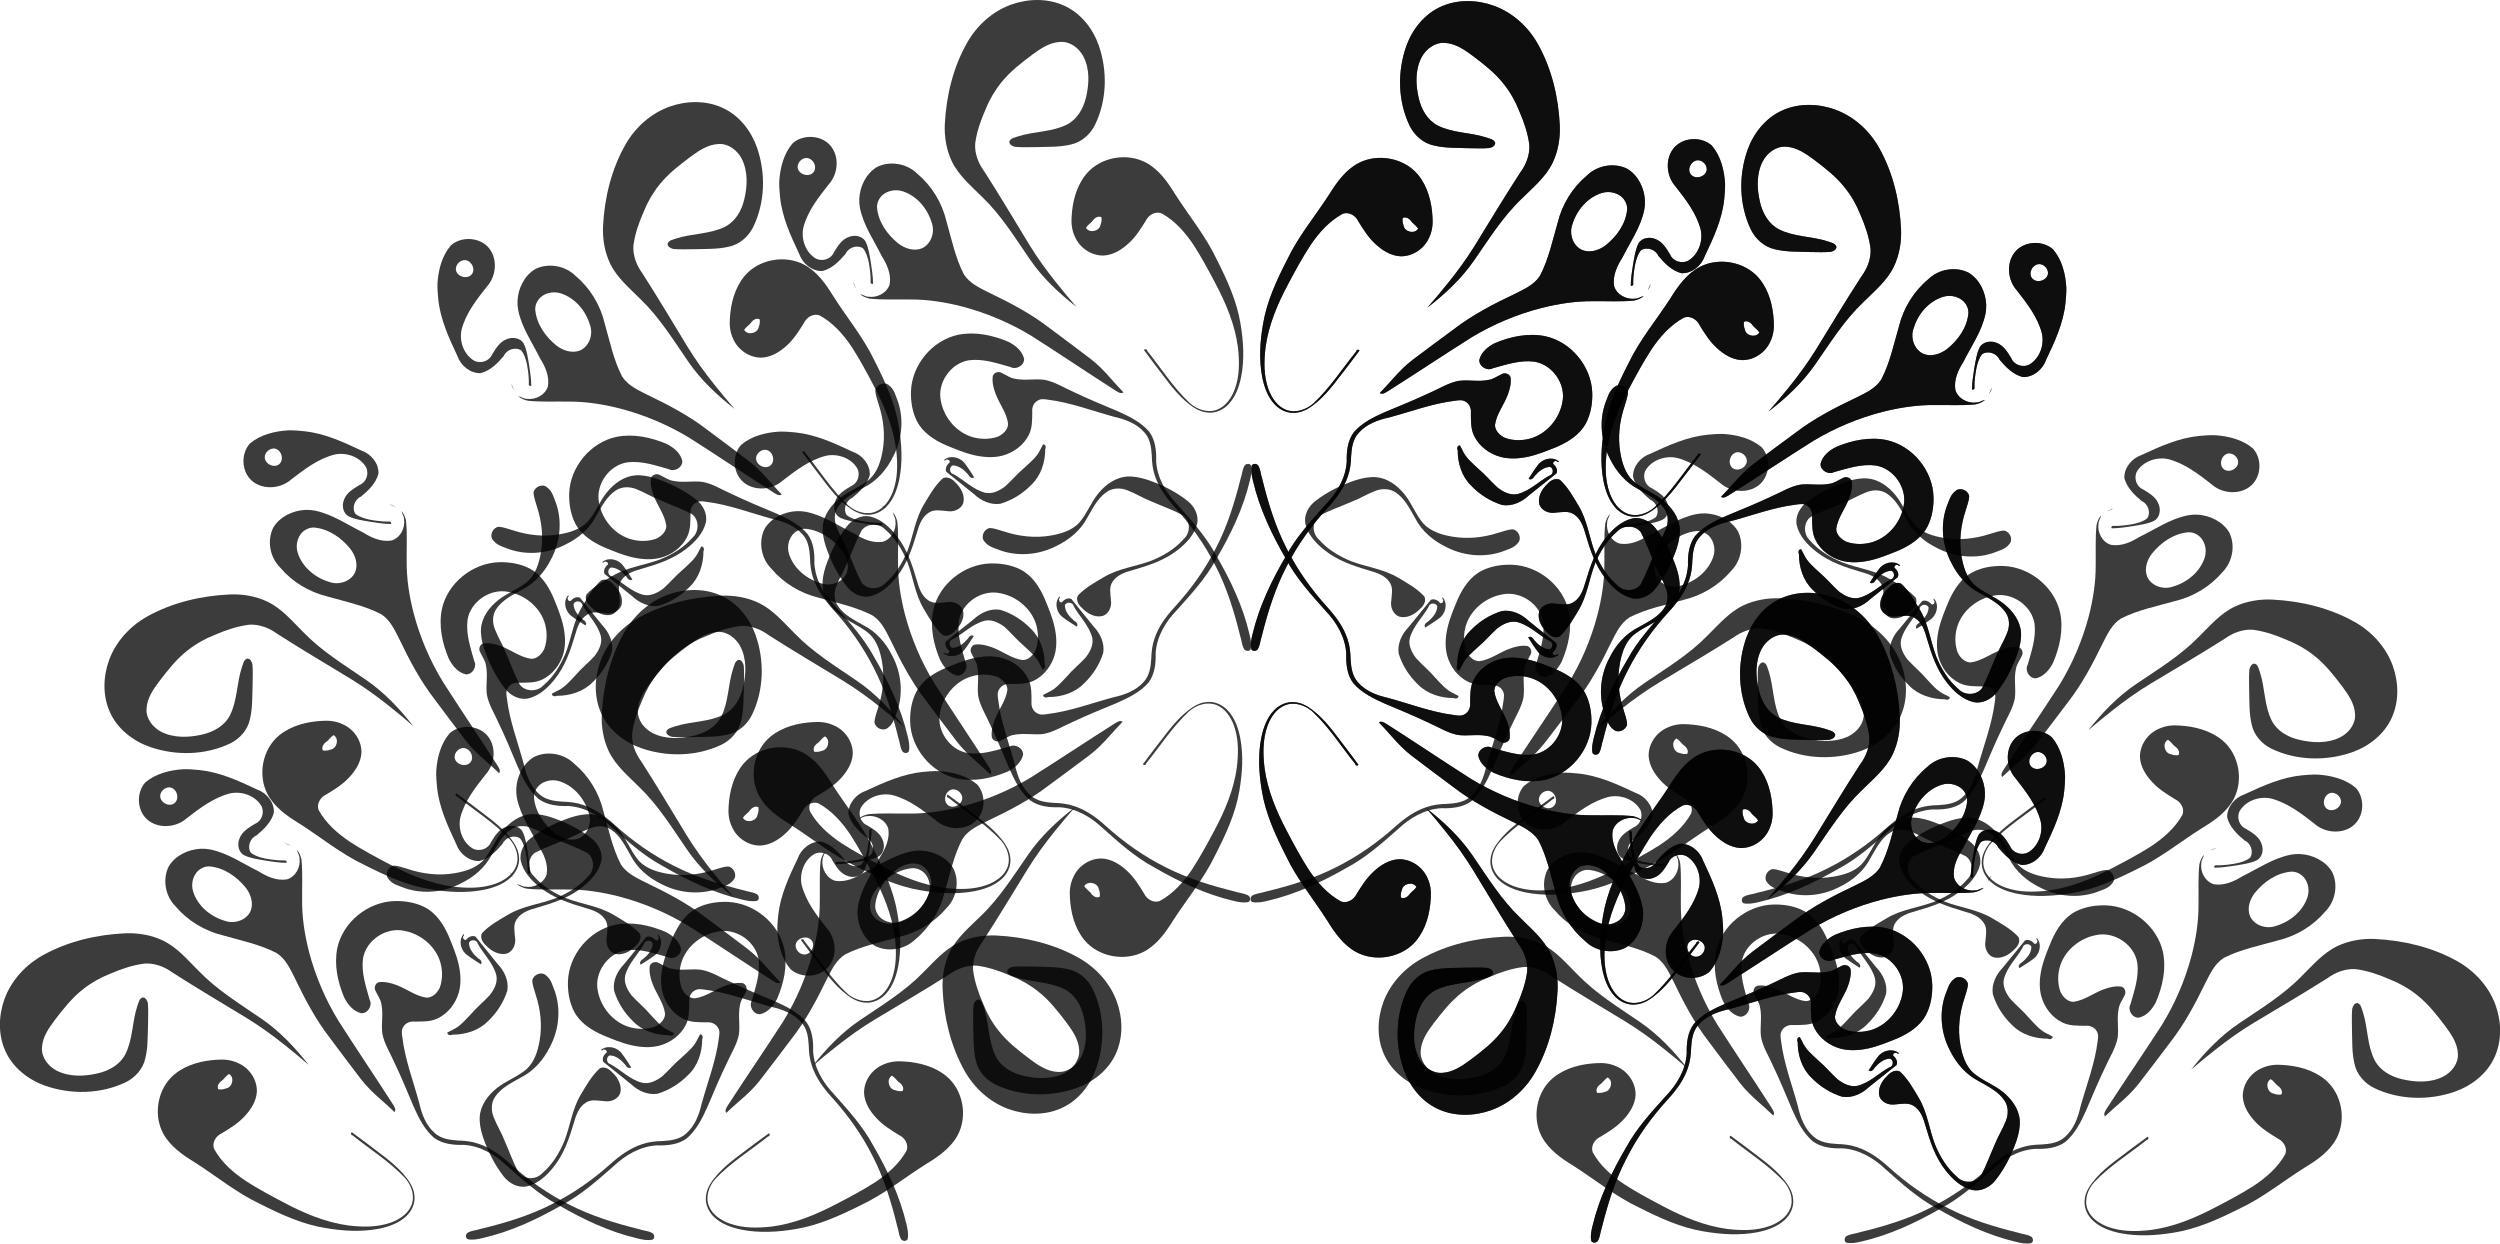
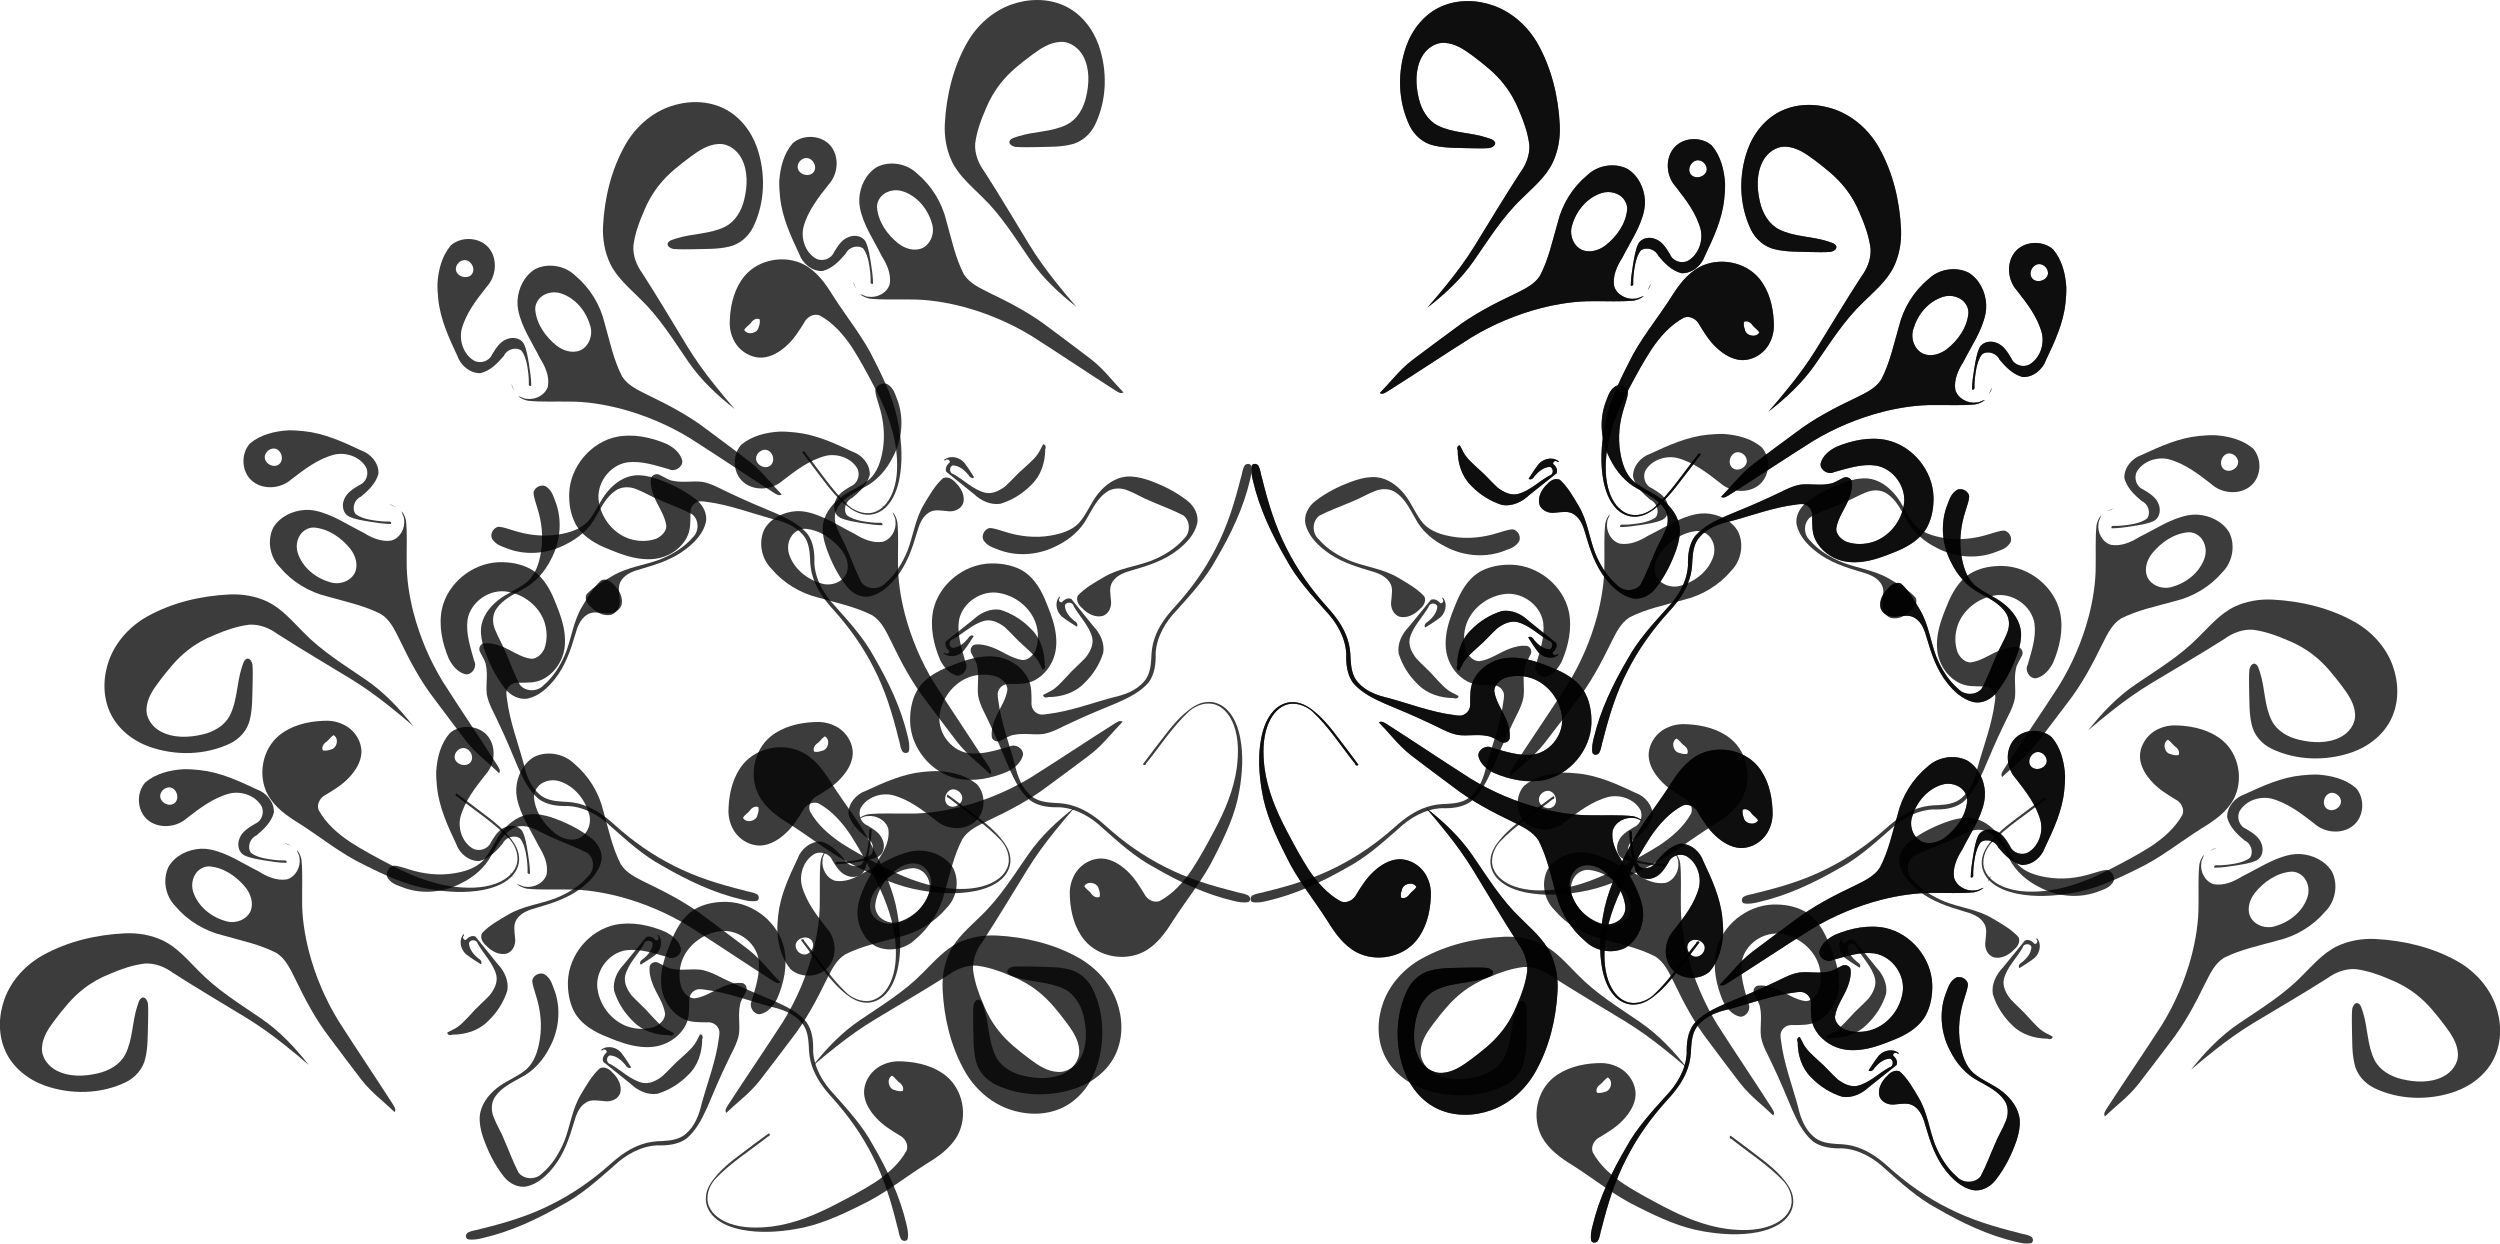
<svg xmlns="http://www.w3.org/2000/svg" xmlns:ns1="http://sodipodi.sourceforge.net/DTD/sodipodi-0.dtd" xmlns:ns2="http://www.inkscape.org/namespaces/inkscape" xmlns:xlink="http://www.w3.org/1999/xlink" width="653.601" height="325.132" id="svg2" ns1:version="0.32" ns2:version="0.46" ns1:docname="pixelschubsen_Crown_-_some_sort_of_fancy_deco_crown.svg" ns2:output_extension="org.inkscape.output.svg.inkscape" version="1.0">
  <defs id="defs4">
    <ns2:perspective ns1:type="inkscape:persp3d" ns2:vp_x="0 : 526.18109 : 1" ns2:vp_y="0 : 1000 : 0" ns2:vp_z="744.09448 : 526.18109 : 1" ns2:persp3d-origin="372.04724 : 350.78739 : 1" id="perspective10" />
    <ns2:perspective ns2:vp_x="0 : 526.18109 : 1" ns2:vp_y="0 : 1000 : 0" ns2:vp_z="744.09448 : 526.18109 : 1" ns1:type="inkscape:persp3d" ns2:persp3d-origin="372.04724 : 350.78739 : 1" id="perspective2445" />
    <ns2:perspective ns2:vp_x="0 : 526.18109 : 1" ns2:vp_y="0 : 1000 : 0" ns2:vp_z="744.09448 : 526.18109 : 1" ns1:type="inkscape:persp3d" ns2:persp3d-origin="372.04724 : 350.78739 : 1" id="perspective2559" />
  </defs>
  <ns1:namedview id="base" pagecolor="#ffffff" bordercolor="#666666" borderopacity="1.0" ns2:pageopacity="0.0" ns2:pageshadow="2" ns2:zoom="0.35" ns2:cx="300" ns2:cy="520" ns2:document-units="px" ns2:current-layer="layer1" showgrid="false" ns2:window-width="640" ns2:window-height="667" ns2:window-x="66" ns2:window-y="99" />
  <g ns2:label="Ebene 1" ns2:groupmode="layer" id="layer1" transform="translate(-53.559,-152.948)">
    <g id="g2502" transform="matrix(-1.4199126e-3,0.553,-0.557,-1.4098063e-3,613.805,161.314)" ns2:tile-cx="177.14285" ns2:tile-cy="329.50504" ns2:tile-w="586.80249" ns2:tile-h="382.32631" ns2:tile-x0="-116.25839" ns2:tile-y0="138.34189">
      <path d="M 137.215,172.926 C 130.023,173.295 122.615,175.174 116.964,179.833 C 109.032,186.45 106.813,198.748 111.642,207.822 C 114.888,213.817 120.635,217.87 126.317,221.354 C 136.601,227.885 146.072,235.771 157.147,240.998 C 166.868,245.913 176.931,250.575 187.77,252.331 C 196.042,253.746 204.599,254.264 212.883,252.664 C 217.495,251.724 222.183,250.097 225.695,246.85 C 228.342,244.41 230.061,240.839 229.727,237.192 C 229.473,232.918 226.79,229.342 224.05,226.26 C 219.147,220.795 212.96,216.749 207.229,212.233 C 204.908,210.495 202.572,208.775 200.244,207.046 C 199.562,207.323 199.803,208.588 200.562,208.509 C 208.871,215.181 218.036,220.889 225.353,228.719 C 228.306,232.106 230.02,237.051 228.34,241.411 C 226.714,245.58 222.67,248.238 218.618,249.725 C 212.249,252.019 205.309,251.905 198.674,251.113 C 188.127,249.701 178.183,245.525 168.836,240.588 C 162.602,237.329 156.389,233.996 150.469,230.19 C 144.568,226.225 138.99,221.373 135.558,215.051 C 134.487,212.212 136.388,209.022 138.996,207.804 C 142.811,205.478 146.665,203.097 149.726,199.792 C 152.749,196.581 155.322,192.559 155.594,188.05 C 155.79,182.247 151.967,176.704 146.671,174.463 C 143.736,173.082 140.429,172.672 137.215,172.926 z M 142.729,179.797 C 145.206,181.555 144.024,186.083 141.054,186.499 C 139.938,186.965 138.685,187.111 137.492,186.923 C 136.617,185.262 138.017,183.485 139.4,182.639 C 140.462,181.68 141.249,180.415 142.497,179.67 C 142.573,179.712 142.651,179.754 142.729,179.797 z" enable-background="new    " id="path3247" style="opacity:0.763" />
      <path d="M 93.634,113.291 C 80.221,113.941 66.76,117.127 54.997,123.735 C 46.952,128.263 40.299,135.518 37.098,144.235 C 34.194,152.175 33.943,161.291 37.469,169.078 C 40.953,176.871 48.128,182.547 56.056,185.377 C 68.244,189.675 82.181,189.386 93.899,183.754 C 98.428,181.532 102.12,177.381 103.184,172.379 C 104.461,167.055 104.235,161.538 104.419,156.106 C 104.43,152.862 104.603,149.597 104.331,146.368 C 104.076,145.15 103.293,143.483 101.83,143.603 C 100.098,144.209 99.931,146.309 99.33,147.782 C 96.919,155.239 97.333,163.461 93.752,170.561 C 91.252,175.442 86.059,178.337 80.869,179.529 C 74.536,181.03 67.507,181.32 61.565,178.281 C 57.593,176.232 54.332,172.032 54.656,167.391 C 54.888,162.466 57.783,158.22 60.63,154.392 C 64.634,149.109 68.736,143.788 74,139.682 C 77.819,136.623 82.115,134.194 86.661,132.398 C 91.818,130.152 97.21,128.267 102.811,127.567 C 107.56,127.274 112.208,129.099 115.986,131.882 C 127.352,139.18 138.985,146.046 150.52,153.071 C 156.775,156.9 162.732,161.194 168.455,165.778 C 172.336,168.843 176.15,172.026 179.886,175.279 C 173.466,167.062 166.212,159.35 157.561,153.436 C 147.396,146.45 136.731,139.937 128.125,130.984 C 122.913,125.797 118.041,119.921 111.295,116.658 C 105.81,114.063 99.676,113.025 93.634,113.291 z" enable-background="new    " id="path3249" style="opacity:0.763" />
      <path d="M 120.864,35.652 C 114.478,36.056 107.856,37.68 102.88,41.908 C 98.342,46.99 98.951,55.936 104.495,60.053 C 109.736,63.95 117.556,63.135 122.327,58.852 C 128.505,54.03 134.931,49.03 142.655,47.031 C 148.115,45.845 154.444,48.013 157.371,52.922 C 158.952,55.888 157.628,60.077 154.456,61.36 C 151.58,63.118 148.319,64.986 147.128,68.351 C 145.988,71.046 146.599,74.832 149.373,76.275 C 152.421,77.742 155.839,78.116 159.129,78.724 C 162.427,79.224 165.775,79.77 169.098,79.798 C 169.764,79.229 168.713,78.328 168.073,78.662 C 165.049,78.698 162.026,78.292 159.057,77.746 C 156.751,77.234 154.36,76.558 152.494,75.06 C 150.64,72.313 152.084,68.165 155.072,66.89 C 158.558,63.977 162.086,60.577 163.258,56.032 C 163.464,51.078 159.697,46.637 155.15,45.079 C 146.585,41.048 137.76,36.987 128.23,36.03 C 125.785,35.778 123.321,35.603 120.864,35.652 z M 114.311,44.262 C 117.713,44.614 119.219,49.737 116.453,51.812 C 113.726,53.787 109.231,51.025 109.921,47.676 C 110.353,45.704 112.278,44.161 114.311,44.262 z M 169.089,70.792 C 169.859,71.182 170.652,71.519 171.464,71.81 C 170.444,71.29 169.445,70.69 168.325,70.411 C 168.58,70.538 168.834,70.665 169.089,70.792 z M 171.867,72.107 C 172.117,72.438 171.854,71.914 171.867,72.107 z M 129.029,73.231 C 123.114,73.531 117.054,76.408 113.95,81.608 C 110.928,87.725 112.351,95.592 117.125,100.416 C 122.858,107.253 130.856,112.098 139.525,114.161 C 147.991,116.596 156.768,118.353 164.655,122.417 C 168.925,125.124 171.073,129.903 173.272,134.249 C 178.02,144.155 183.169,153.955 189.928,162.66 C 194.815,169.15 199.614,175.708 204.584,182.135 C 207.183,185.487 210.232,188.445 213.422,191.229 C 215.732,193.273 218.033,195.328 220.26,197.462 C 221.2,196.178 219.982,194.705 219.336,193.584 C 210.915,180.438 202.157,167.511 193.764,154.347 C 187.585,144.233 182.902,133.2 179.89,121.738 C 177.836,113.732 176.529,105.492 176.61,97.209 C 176.518,90.917 176.883,84.601 176.271,78.331 C 175.96,76.625 175.239,74.98 174.113,73.656 C 174.337,75.038 175.36,76.181 175.343,77.622 C 175.96,81.746 173.559,86.375 169.447,87.611 C 164.682,88.403 160.03,86.324 156.096,83.831 C 148.648,80.158 141.634,75.2 133.356,73.552 C 131.93,73.29 130.48,73.173 129.029,73.231 z M 133.122,81.566 C 139.978,82.152 145.99,86.415 150.192,91.667 C 152.529,94.712 153.93,98.963 152.409,102.675 C 150.411,107.069 144.735,108.883 140.34,107.276 C 133.69,105.314 127.672,100.357 125.479,93.648 C 124.162,89.709 125.45,84.751 129.178,82.603 C 130.361,81.895 131.739,81.506 133.122,81.566 z" enable-background="new    " id="path3251" style="opacity:0.763" />
      <path d="M 220.05,97.725 C 207.563,98.11 195.875,107.605 193.22,119.861 C 191.612,127.808 193.385,136.055 196.504,143.411 C 198.153,146.7 200.777,149.934 204.527,150.786 C 207.609,150.959 209.904,147.094 208.429,144.424 C 206.666,138.087 204.393,131.588 205.269,124.913 C 206.659,116.31 215.922,109.984 224.444,111.751 C 231.935,113.1 238.725,118.486 241.285,125.716 C 242.702,129.861 242.819,134.522 241.321,138.655 C 240.202,141.01 238.057,143.322 235.277,143.363 C 230.04,142.685 225.822,139.186 220.969,137.408 C 218.358,136.425 215.506,135.733 212.713,136.11 C 210.983,136.642 210.28,138.89 211.271,140.373 C 212.213,142.433 213.679,144.298 213.974,146.607 C 214.926,151.133 213.818,155.774 214.413,160.324 C 215.305,165.138 218.037,169.298 219.971,173.724 C 223.289,180.647 226.233,187.739 229.194,194.819 C 231.59,200.202 234.308,205.716 238.862,209.613 C 242.846,212.531 247.98,213.038 252.771,212.89 C 260.515,213.337 267.572,217.463 273.065,222.737 C 280.634,229.445 288.207,236.345 297.184,241.147 C 308.869,247.939 321.241,253.825 334.459,256.904 C 336.755,257.466 339.21,257.977 341.55,257.461 C 342.851,256.716 342.428,254.592 341.054,254.173 C 339.289,253.277 337.253,253.237 335.406,252.576 C 324.034,249.776 312.73,246.339 302.287,240.955 C 292.267,235.927 283.051,229.389 274.73,221.893 C 270.322,217.878 265.414,214.215 259.687,212.343 C 256.616,211.26 253.363,210.916 250.127,210.834 C 246.283,210.61 242.129,210.058 239.172,207.346 C 234.993,203.726 232.974,198.321 231.814,193.057 C 229.02,182.795 225.138,172.764 223.829,162.152 C 223.593,160.527 223.263,158.759 224.206,157.278 C 225.209,155.388 227.407,154.462 229.482,154.673 C 233.204,154.641 237.114,154.795 240.535,153.072 C 245.416,150.636 248.914,145.925 250.327,140.706 C 251.449,136.471 251.13,131.967 250.202,127.724 C 249.14,123.013 247.253,118.541 245.411,114.093 C 243.021,108.692 239.562,103.346 234.153,100.587 C 229.824,98.376 224.871,97.607 220.05,97.725 z" enable-background="new    " id="path3253" style="opacity:0.763" />
      <path d="M 283.926,56.499 C 278.557,56.933 273.93,60.367 270.629,64.435 C 267.079,68.776 265.243,74.266 261.531,78.484 C 258.028,82.171 252.959,83.679 248.088,84.509 C 240.871,85.755 233.408,84.915 226.476,82.647 C 224.221,82.043 221.994,81.068 219.647,80.993 C 216.891,81.44 215.2,85.295 217.232,87.427 C 219.091,89.94 222.334,90.577 225.069,91.7 C 233.572,94.526 243.153,93.507 251.047,89.346 C 257.073,86.415 262.471,81.824 265.528,75.782 C 268.032,71.459 270.29,66.663 274.552,63.774 C 277.411,61.746 281.284,61.742 284.434,63.074 C 288.193,64.516 291.601,66.726 295.367,68.153 C 300.389,70.382 305.61,72.197 310.471,74.77 C 313.886,77.307 313.966,82.93 310.886,85.766 C 306.82,90.559 301.288,93.886 295.523,96.248 C 288.259,99.008 280.274,99.894 273.512,103.925 C 269.146,106.529 264.552,109.021 261.093,112.811 C 260.026,114.941 261.442,117.349 263.103,118.712 C 265.506,121.298 269.152,123.316 272.762,122.418 C 275.75,121.402 277.122,117.876 276.62,114.929 C 276.415,112.047 275.617,108.819 277.356,106.233 C 279.434,102.973 283.309,101.673 286.851,100.696 C 294.234,98.544 301.738,96.028 307.839,91.183 C 311.935,87.977 315.77,83.885 317.013,78.688 C 317.87,74.528 315.572,70.289 312.315,67.8 C 306.645,63.374 300.094,60.166 293.292,57.892 C 290.274,56.937 287.104,56.293 283.926,56.499 z" enable-background="new    " id="path3255" style="opacity:0.763" />
-       <path d="M 252.2,113.589 C 249.95,116.63 251.262,121.254 254.294,123.266 C 256.31,124.811 258.49,126.121 260.619,127.5 C 261.496,126.438 260.304,125.165 259.338,124.702 C 257.199,122.867 255.103,120.475 254.999,117.512 C 255.533,115.607 258.75,115.779 259.092,117.725 C 261.892,122.769 266.395,126.928 267.876,132.648 C 268.638,136.064 266.869,139.436 264.839,142.069 C 261.991,145.189 258.697,147.871 255.975,151.111 C 253.341,153.891 250.841,157.021 247.244,158.596 C 246.491,159.022 245.719,159.408 244.948,159.798 C 244.84,160.985 246.406,161.288 247.215,160.814 C 253.351,160.826 259.753,158.857 264.075,154.338 C 268.206,150.368 271.387,145.351 273.066,139.867 C 273.812,135.212 271.593,130.601 268.431,127.296 C 264.998,122.975 261.518,118.693 258.033,114.415 C 256.439,113.691 254.649,114.688 253.643,115.942 C 252.594,116.43 251.643,114.668 252.582,114.034 C 252.735,113.674 252.623,112.862 252.2,113.589 z" enable-background="new    " id="path3257" style="opacity:0.763" />
      <g transform="matrix(-1,0,0,1,826.921,0)" id="use3259">
        <path d="M 459.043,172.926 C 466.234,173.295 473.643,175.174 479.294,179.833 C 487.226,186.45 489.445,198.748 484.616,207.822 C 481.372,213.817 475.624,217.87 469.941,221.354 C 459.657,227.885 450.186,235.771 439.111,240.998 C 429.39,245.913 419.327,250.575 408.489,252.331 C 400.217,253.746 391.66,254.264 383.375,252.664 C 378.764,251.724 374.075,250.097 370.563,246.85 C 367.916,244.41 366.198,240.839 366.532,237.192 C 366.785,232.918 369.47,229.342 372.209,226.26 C 377.113,220.795 383.299,216.749 389.03,212.233 C 391.351,210.495 393.687,208.775 396.015,207.046 C 396.697,207.323 396.455,208.588 395.697,208.509 C 387.388,215.181 378.222,220.889 370.906,228.719 C 367.953,232.106 366.238,237.051 367.919,241.411 C 369.546,245.58 373.59,248.238 377.641,249.725 C 384.009,252.019 390.95,251.905 397.585,251.113 C 408.132,249.701 418.075,245.525 427.423,240.588 C 433.656,237.329 439.869,233.996 445.789,230.19 C 451.69,226.225 457.268,221.373 460.699,215.051 C 461.77,212.212 459.87,209.022 457.261,207.804 C 453.447,205.478 449.592,203.097 446.531,199.792 C 443.509,196.581 440.935,192.559 440.664,188.05 C 440.468,182.247 444.291,176.704 449.587,174.463 C 452.522,173.082 455.828,172.672 459.043,172.926 z M 453.529,179.797 C 451.052,181.555 452.234,186.083 455.204,186.499 C 456.32,186.965 457.573,187.111 458.767,186.923 C 459.642,185.262 458.241,183.485 456.858,182.639 C 455.796,181.68 455.009,180.415 453.761,179.67 C 453.685,179.712 453.607,179.754 453.529,179.797 z" enable-background="new    " id="path3247_1_" style="opacity:0.763" />
      </g>
      <g transform="matrix(-1,0,0,1,826.921,0)" id="use3261">
-         <path d="M 502.623,113.291 C 516.037,113.941 529.498,117.127 541.261,123.735 C 549.306,128.263 555.96,135.518 559.16,144.235 C 562.064,152.175 562.314,161.291 558.789,169.078 C 555.305,176.871 548.13,182.547 540.201,185.377 C 528.013,189.675 514.075,189.386 502.359,183.754 C 497.83,181.532 494.136,177.381 493.073,172.379 C 491.796,167.055 492.023,161.538 491.839,156.106 C 491.828,152.862 491.654,149.597 491.928,146.368 C 492.184,145.15 492.965,143.483 494.429,143.603 C 496.16,144.209 496.327,146.309 496.929,147.782 C 499.339,155.239 498.925,163.461 502.507,170.561 C 505.008,175.442 510.2,178.337 515.391,179.529 C 521.724,181.03 528.752,181.32 534.694,178.281 C 538.666,176.232 541.927,172.032 541.603,167.391 C 541.371,162.466 538.475,158.22 535.629,154.392 C 531.625,149.109 527.524,143.788 522.259,139.682 C 518.441,136.623 514.146,134.194 509.598,132.398 C 504.442,130.152 499.049,128.267 493.449,127.567 C 488.7,127.274 484.052,129.099 480.273,131.882 C 468.908,139.18 457.274,146.046 445.741,153.071 C 439.485,156.9 433.528,161.194 427.805,165.778 C 423.924,168.843 420.11,172.026 416.374,175.279 C 422.794,167.062 430.048,159.35 438.698,153.436 C 448.862,146.45 459.528,139.937 468.135,130.984 C 473.347,125.797 478.219,119.921 484.964,116.658 C 490.447,114.063 496.582,113.025 502.623,113.291 z" enable-background="new    " id="path3249_1_" style="opacity:0.763" />
-       </g>
+         </g>
      <g transform="matrix(-1,0,0,1,826.921,0)" id="use3263">
        <path d="M 475.394,35.652 C 481.78,36.056 488.402,37.68 493.378,41.908 C 497.915,46.99 497.307,55.936 491.763,60.053 C 486.522,63.95 478.701,63.135 473.93,58.852 C 467.752,54.03 461.327,49.03 453.603,47.031 C 448.142,45.845 441.815,48.013 438.887,52.922 C 437.306,55.888 438.63,60.077 441.801,61.36 C 444.677,63.118 447.939,64.986 449.13,68.351 C 450.271,71.046 449.658,74.832 446.885,76.275 C 443.837,77.742 440.419,78.116 437.13,78.724 C 433.83,79.224 430.484,79.77 427.16,79.798 C 426.493,79.229 427.544,78.328 428.184,78.662 C 431.208,78.698 434.231,78.292 437.2,77.746 C 439.507,77.234 441.898,76.558 443.764,75.06 C 445.618,72.313 444.173,68.165 441.186,66.89 C 437.7,63.977 434.172,60.577 432.999,56.032 C 432.794,51.078 436.561,46.637 441.108,45.079 C 449.673,41.048 458.498,36.987 468.028,36.03 C 470.474,35.778 472.937,35.603 475.394,35.652 z M 481.946,44.262 C 478.545,44.614 477.039,49.737 479.804,51.812 C 482.532,53.787 487.027,51.025 486.336,47.676 C 485.905,45.704 483.979,44.161 481.946,44.262 z M 427.169,70.792 C 426.399,71.182 425.605,71.519 424.794,71.81 C 425.814,71.29 426.812,70.69 427.932,70.411 C 427.678,70.538 427.423,70.665 427.169,70.792 z M 424.391,72.107 C 424.141,72.438 424.403,71.914 424.391,72.107 z M 467.229,73.231 C 473.143,73.531 479.206,76.408 482.308,81.608 C 485.33,87.725 483.908,95.592 479.132,100.416 C 473.399,107.253 465.402,112.098 456.732,114.161 C 448.267,116.596 439.489,118.353 431.602,122.417 C 427.332,125.124 425.184,129.903 422.985,134.249 C 418.237,144.155 413.089,153.955 406.33,162.66 C 401.442,169.15 396.643,175.708 391.674,182.135 C 389.074,185.487 386.025,188.445 382.836,191.229 C 380.525,193.273 378.225,195.328 375.996,197.462 C 375.056,196.178 376.275,194.705 376.921,193.584 C 385.343,180.438 394.101,167.511 402.493,154.347 C 408.673,144.233 413.355,133.2 416.367,121.738 C 418.421,113.732 419.727,105.492 419.646,97.209 C 419.738,90.917 419.373,84.601 419.986,78.331 C 420.297,76.625 421.017,74.98 422.143,73.656 C 421.918,75.038 420.895,76.181 420.913,77.622 C 420.296,81.746 422.698,86.375 426.809,87.611 C 431.575,88.403 436.226,86.324 440.161,83.831 C 447.609,80.158 454.623,75.2 462.9,73.552 C 464.327,73.29 465.777,73.173 467.229,73.231 z M 463.136,81.566 C 456.28,82.152 450.268,86.415 446.067,91.667 C 443.729,94.712 442.329,98.963 443.849,102.675 C 445.847,107.069 451.523,108.883 455.918,107.276 C 462.567,105.314 468.586,100.357 470.779,93.648 C 472.096,89.709 470.808,84.751 467.08,82.603 C 465.897,81.895 464.52,81.506 463.136,81.566 z" enable-background="new    " id="path3251_1_" style="opacity:0.763" />
      </g>
      <g transform="matrix(-1,0,0,1,826.921,0)" id="use3265">
        <path d="M 376.208,97.725 C 388.695,98.11 400.383,107.605 403.038,119.861 C 404.645,127.808 402.873,136.055 399.754,143.411 C 398.106,146.7 395.481,149.934 391.732,150.786 C 388.651,150.959 386.354,147.094 387.83,144.424 C 389.594,138.087 391.866,131.588 390.99,124.913 C 389.599,116.31 380.337,109.984 371.815,111.751 C 364.324,113.1 357.535,118.486 354.973,125.716 C 353.557,129.861 353.439,134.522 354.937,138.655 C 356.056,141.01 358.203,143.322 360.982,143.363 C 366.218,142.685 370.437,139.186 375.29,137.408 C 377.901,136.425 380.754,135.733 383.546,136.11 C 385.276,136.642 385.981,138.89 384.988,140.373 C 384.046,142.433 382.58,144.298 382.286,146.607 C 381.334,151.133 382.442,155.774 381.846,160.324 C 380.955,165.138 378.223,169.298 376.289,173.724 C 372.971,180.647 370.027,187.739 367.065,194.819 C 364.669,200.202 361.952,205.716 357.398,209.613 C 353.413,212.531 348.28,213.038 343.488,212.89 C 335.745,213.337 328.687,217.463 323.194,222.737 C 315.626,229.445 308.053,236.345 299.075,241.147 C 287.39,247.939 275.019,253.825 261.8,256.904 C 259.504,257.466 257.05,257.977 254.71,257.461 C 253.409,256.716 253.832,254.592 255.207,254.173 C 256.972,253.277 259.007,253.237 260.856,252.576 C 272.227,249.776 283.53,246.339 293.974,240.955 C 303.994,235.927 313.21,229.389 321.531,221.893 C 325.938,217.878 330.847,214.215 336.574,212.343 C 339.645,211.26 342.899,210.916 346.135,210.834 C 349.979,210.61 354.133,210.058 357.089,207.346 C 361.268,203.726 363.288,198.321 364.449,193.057 C 367.242,182.795 371.124,172.764 372.432,162.152 C 372.667,160.527 372.998,158.759 372.055,157.278 C 371.051,155.388 368.855,154.462 366.779,154.673 C 363.057,154.641 359.148,154.795 355.725,153.072 C 350.844,150.636 347.346,145.925 345.934,140.706 C 344.812,136.471 345.131,131.967 346.059,127.724 C 347.121,123.013 349.008,118.541 350.85,114.093 C 353.241,108.692 356.699,103.346 362.109,100.587 C 366.435,98.376 371.387,97.607 376.208,97.725 z" enable-background="new    " id="path3253_1_" style="opacity:0.763" />
      </g>
      <g transform="matrix(-1,0,0,1,826.921,0)" id="use3267">
        <path d="M 312.332,56.499 C 317.7,56.933 322.327,60.367 325.629,64.435 C 329.179,68.776 331.015,74.266 334.728,78.484 C 338.231,82.171 343.3,83.679 348.17,84.509 C 355.388,85.755 362.851,84.915 369.782,82.647 C 372.037,82.043 374.263,81.068 376.611,80.993 C 379.367,81.44 381.057,85.295 379.026,87.427 C 377.167,89.94 373.923,90.577 371.188,91.7 C 362.685,94.526 353.103,93.507 345.21,89.346 C 339.184,86.415 333.786,81.824 330.729,75.782 C 328.226,71.459 325.967,66.663 321.705,63.774 C 318.847,61.746 314.974,61.742 311.823,63.074 C 308.064,64.516 304.655,66.726 300.889,68.153 C 295.868,70.382 290.648,72.197 285.785,74.77 C 282.37,77.307 282.291,82.93 285.37,85.766 C 289.437,90.559 294.968,93.886 300.732,96.248 C 307.998,99.008 315.98,99.894 322.743,103.925 C 327.109,106.529 331.703,109.021 335.164,112.811 C 336.229,114.941 334.813,117.349 333.153,118.712 C 330.75,121.298 327.104,123.316 323.494,122.418 C 320.506,121.402 319.134,117.876 319.637,114.929 C 319.84,112.047 320.639,108.819 318.9,106.233 C 316.822,102.973 312.946,101.673 309.405,100.696 C 302.022,98.544 294.518,96.028 288.417,91.183 C 284.321,87.977 280.486,83.885 279.244,78.688 C 278.386,74.528 280.684,70.289 283.941,67.8 C 289.612,63.374 296.162,60.166 302.965,57.892 C 305.982,56.937 309.154,56.293 312.332,56.499 z" enable-background="new    " id="path3255_1_" style="opacity:0.763" />
      </g>
      <g transform="matrix(-1,0,0,1,826.921,0)" id="use3269">
        <path d="M 344.058,113.589 C 346.309,116.63 344.996,121.254 341.964,123.266 C 339.947,124.811 337.769,126.121 335.639,127.5 C 334.762,126.438 335.954,125.165 336.92,124.702 C 339.059,122.867 341.154,120.475 341.259,117.512 C 340.726,115.607 337.508,115.779 337.165,117.725 C 334.366,122.769 329.862,126.928 328.382,132.648 C 327.621,136.064 329.389,139.436 331.419,142.069 C 334.267,145.189 337.561,147.871 340.283,151.111 C 342.918,153.891 345.418,157.021 349.013,158.596 C 349.766,159.022 350.538,159.408 351.311,159.798 C 351.418,160.985 349.852,161.288 349.043,160.814 C 342.906,160.826 336.505,158.857 332.184,154.338 C 328.052,150.368 324.871,145.351 323.192,139.867 C 322.446,135.212 324.666,130.601 327.828,127.296 C 331.261,122.975 334.741,118.693 338.225,114.415 C 339.819,113.691 341.61,114.688 342.615,115.942 C 343.665,116.43 344.616,114.668 343.676,114.034 C 343.522,113.674 343.634,112.862 344.058,113.589 z" enable-background="new    " id="path3257_1_" style="opacity:0.763" />
      </g>
      <g transform="matrix(1,0,0,-1,-29,641.867)" id="use3355">
-         <path d="M 117.535,308.646 C 110.343,308.278 102.935,306.398 97.283,301.739 C 89.351,295.122 87.133,282.824 91.961,273.749 C 95.207,267.755 100.954,263.701 106.636,260.216 C 116.92,253.685 126.392,245.8 137.466,240.572 C 147.187,235.658 157.25,230.996 168.089,229.239 C 176.361,227.825 184.918,227.307 193.202,228.906 C 197.814,229.847 202.502,231.474 206.014,234.721 C 208.661,237.161 210.379,240.732 210.046,244.379 C 209.792,248.652 207.108,252.229 204.368,255.311 C 199.465,260.776 193.278,264.822 187.547,269.338 C 185.226,271.076 182.89,272.795 180.562,274.524 C 179.88,274.247 180.121,272.983 180.88,273.061 C 189.189,266.389 198.355,260.682 205.671,252.851 C 208.624,249.465 210.338,244.52 208.658,240.159 C 207.032,235.991 202.988,233.333 198.937,231.846 C 192.568,229.551 185.628,229.666 178.993,230.457 C 168.446,231.869 158.502,236.045 149.156,240.982 C 142.922,244.241 136.708,247.574 130.788,251.38 C 124.888,255.345 119.309,260.197 115.878,266.519 C 114.807,269.359 116.708,272.548 119.316,273.766 C 123.131,276.092 126.985,278.474 130.046,281.779 C 133.069,284.99 135.642,289.011 135.914,293.52 C 136.11,299.324 132.287,304.867 126.991,307.107 C 124.055,308.49 120.749,308.901 117.535,308.646 z M 123.048,301.775 C 125.525,300.018 124.343,295.49 121.373,295.073 C 120.257,294.607 119.004,294.461 117.81,294.649 C 116.936,296.31 118.336,298.087 119.719,298.933 C 120.781,299.892 121.567,301.158 122.815,301.902 C 122.893,301.86 122.971,301.818 123.048,301.775 z" enable-background="new    " id="path3247_2_" style="opacity:0.763" />
-       </g>
+         </g>
      <g transform="matrix(1,0,0,-1,-29,641.867)" id="use3357">
        <path d="M 73.954,368.281 C 60.541,367.631 47.08,364.445 35.317,357.837 C 27.273,353.308 20.619,346.053 17.419,337.337 C 14.515,329.398 14.264,320.282 17.789,312.495 C 21.273,304.701 28.449,299.025 36.377,296.196 C 48.565,291.898 62.502,292.186 74.22,297.819 C 78.749,300.04 82.442,304.191 83.505,309.194 C 84.782,314.518 84.556,320.036 84.74,325.468 C 84.751,328.711 84.925,331.977 84.652,335.206 C 84.397,336.424 83.614,338.091 82.151,337.971 C 80.42,337.365 80.253,335.265 79.651,333.792 C 77.24,326.335 77.654,318.113 74.073,311.013 C 71.572,306.132 66.38,303.236 61.19,302.045 C 54.856,300.544 47.828,300.253 41.886,303.292 C 37.914,305.341 34.653,309.541 34.977,314.183 C 35.209,319.108 38.104,323.353 40.951,327.182 C 44.955,332.465 49.057,337.786 54.321,341.892 C 58.139,344.951 62.435,347.38 66.982,349.177 C 72.139,351.422 77.531,353.307 83.132,354.008 C 87.881,354.301 92.528,352.476 96.307,349.692 C 107.673,342.394 119.307,335.527 130.841,328.503 C 137.096,324.673 143.053,320.38 148.776,315.796 C 152.657,312.731 156.471,309.548 160.207,306.295 C 153.788,314.513 146.533,322.224 137.883,328.138 C 127.719,335.125 117.053,341.637 108.448,350.59 C 103.236,355.777 98.363,361.653 91.618,364.916 C 86.13,367.51 79.996,368.548 73.954,368.281 z" enable-background="new    " id="path3249_2_" style="opacity:0.763" />
      </g>
      <g transform="matrix(1,0,0,-1,-29,641.867)" id="use3359">
        <path d="M 101.184,445.921 C 94.798,445.516 88.176,443.892 83.2,439.664 C 78.662,434.583 79.271,425.636 84.815,421.519 C 90.056,417.621 97.876,418.437 102.647,422.72 C 108.825,427.541 115.251,432.541 122.975,434.54 C 128.436,435.725 134.764,433.558 137.691,428.649 C 139.271,425.683 137.948,421.494 134.775,420.211 C 131.899,418.453 128.639,416.584 127.447,413.22 C 126.306,410.524 126.919,406.739 129.692,405.296 C 132.74,403.829 136.157,403.455 139.448,402.847 C 142.746,402.347 146.093,401.801 149.417,401.773 C 150.083,402.342 149.032,403.243 148.393,402.908 C 145.368,402.873 142.345,403.279 139.377,403.825 C 137.071,404.337 134.679,405.013 132.813,406.51 C 130.959,409.258 132.403,413.405 135.39,414.681 C 138.876,417.594 142.404,420.993 143.577,425.539 C 143.784,430.492 140.016,434.934 135.468,436.492 C 126.903,440.522 118.079,444.584 108.548,445.541 C 106.105,445.795 103.641,445.97 101.184,445.921 z M 94.631,437.311 C 98.033,436.958 99.539,431.835 96.773,429.761 C 94.045,427.784 89.551,430.547 90.241,433.896 C 90.672,435.869 92.598,437.411 94.631,437.311 z M 149.409,410.78 C 150.179,410.391 150.972,410.053 151.784,409.762 C 150.764,410.283 149.765,410.882 148.645,411.162 C 148.9,411.035 149.155,410.907 149.409,410.78 z M 152.187,409.466 C 152.438,409.134 152.174,409.659 152.187,409.466 z M 109.349,408.342 C 103.435,408.042 97.374,405.165 94.27,399.965 C 91.248,393.848 92.671,385.981 97.445,381.156 C 103.178,374.32 111.176,369.474 119.845,367.412 C 128.311,364.977 137.089,363.22 144.976,359.156 C 149.245,356.449 151.395,351.67 153.593,347.324 C 158.341,337.418 163.49,327.618 170.249,318.913 C 175.136,312.422 179.936,305.865 184.905,299.437 C 187.504,296.085 190.553,293.127 193.743,290.343 C 196.053,288.299 198.354,286.243 200.581,284.109 C 201.522,285.393 200.303,286.866 199.657,287.987 C 191.236,301.133 182.478,314.061 174.085,327.225 C 167.906,337.338 163.223,348.371 160.211,359.834 C 158.157,367.839 156.85,376.08 156.931,384.363 C 156.839,390.654 157.204,396.97 156.592,403.241 C 156.281,404.947 155.561,406.591 154.434,407.916 C 154.658,406.534 155.682,405.391 155.664,403.95 C 156.282,399.826 153.88,395.197 149.768,393.961 C 145.003,393.169 140.351,395.247 136.417,397.741 C 128.968,401.413 121.955,406.372 113.677,408.02 C 112.25,408.283 110.8,408.399 109.349,408.342 z M 113.441,400.007 C 120.298,399.42 126.31,395.158 130.511,389.906 C 132.848,386.861 134.25,382.61 132.728,378.899 C 130.73,374.505 125.054,372.691 120.659,374.298 C 114.009,376.259 107.991,381.217 105.798,387.925 C 104.481,391.864 105.768,396.822 109.496,398.97 C 110.68,399.677 112.059,400.066 113.441,400.007 z" enable-background="new    " id="path3251_2_" style="opacity:0.763" />
      </g>
      <g transform="matrix(1,0,0,-1,-29,641.867)" id="use3361">
-         <path d="M 200.369,383.847 C 187.882,383.462 176.195,373.968 173.539,361.712 C 171.932,353.765 173.704,345.518 176.823,338.162 C 178.472,334.873 181.096,331.639 184.846,330.787 C 187.928,330.614 190.224,334.479 188.748,337.149 C 186.985,343.486 184.712,349.984 185.588,356.66 C 186.979,365.263 196.242,371.589 204.764,369.821 C 212.254,368.473 219.044,363.086 221.605,355.857 C 223.022,351.712 223.139,347.051 221.641,342.918 C 220.522,340.563 218.377,338.251 215.597,338.21 C 210.36,338.887 206.142,342.387 201.289,344.165 C 198.678,345.147 195.826,345.84 193.033,345.463 C 191.304,344.931 190.599,342.683 191.591,341.2 C 192.534,339.14 193.999,337.275 194.294,334.965 C 195.246,330.44 194.138,325.798 194.733,321.249 C 195.625,316.435 198.358,312.275 200.291,307.848 C 203.609,300.925 206.553,293.833 209.514,286.753 C 211.911,281.369 214.628,275.857 219.182,271.958 C 223.166,269.041 228.3,268.534 233.092,268.682 C 240.835,268.235 247.893,264.109 253.385,258.835 C 260.954,252.127 268.527,245.227 277.504,240.425 C 289.19,233.633 301.559,227.747 314.779,224.667 C 317.076,224.105 319.53,223.595 321.871,224.111 C 323.172,224.856 322.749,226.98 321.374,227.399 C 319.609,228.295 317.574,228.334 315.726,228.995 C 304.355,231.796 293.051,235.233 282.607,240.616 C 272.587,245.644 263.371,252.183 255.05,259.678 C 250.642,263.694 245.733,267.356 240.006,269.229 C 236.935,270.312 233.682,270.655 230.445,270.738 C 226.602,270.962 222.447,271.514 219.491,274.225 C 215.312,277.845 213.293,283.251 212.133,288.515 C 209.34,298.777 205.457,308.808 204.149,319.42 C 203.913,321.045 203.583,322.812 204.526,324.294 C 205.529,326.184 207.726,327.11 209.802,326.898 C 213.524,326.93 217.433,326.776 220.855,328.499 C 225.736,330.935 229.234,335.646 230.647,340.865 C 231.77,345.1 231.451,349.604 230.522,353.847 C 229.46,358.559 227.573,363.031 225.731,367.478 C 223.341,372.879 219.882,378.225 214.473,380.985 C 210.144,383.197 205.19,383.966 200.369,383.847 z" enable-background="new    " id="path3253_2_" style="opacity:0.763" />
-       </g>
+         </g>
      <g transform="matrix(1,0,0,-1,-29,641.867)" id="use3363">
        <path d="M 264.246,425.074 C 258.877,424.64 254.251,421.206 250.949,417.138 C 247.4,412.797 245.563,407.307 241.851,403.089 C 238.348,399.402 233.279,397.894 228.408,397.063 C 221.191,395.818 213.727,396.657 206.796,398.926 C 204.541,399.53 202.314,400.505 199.967,400.58 C 197.211,400.133 195.52,396.278 197.553,394.145 C 199.411,391.633 202.654,390.995 205.39,389.873 C 213.892,387.047 223.474,388.065 231.368,392.227 C 237.394,395.158 242.791,399.75 245.848,405.791 C 248.352,410.115 250.61,414.911 254.872,417.799 C 257.731,419.827 261.604,419.832 264.754,418.5 C 268.513,417.058 271.921,414.847 275.687,413.421 C 280.709,411.192 285.929,409.377 290.791,406.804 C 294.206,404.267 294.285,398.644 291.206,395.808 C 287.139,391.015 281.609,387.688 275.844,385.326 C 268.58,382.566 260.595,381.68 253.833,377.648 C 249.468,375.044 244.874,372.552 241.414,368.762 C 240.348,366.632 241.763,364.225 243.424,362.861 C 245.827,360.275 249.473,358.257 253.083,359.155 C 256.071,360.171 257.443,363.697 256.941,366.644 C 256.736,369.525 255.938,372.754 257.677,375.34 C 259.755,378.599 263.63,379.9 267.172,380.877 C 274.556,383.028 282.06,385.545 288.16,390.389 C 292.256,393.596 296.091,397.687 297.333,402.884 C 298.191,407.044 295.893,411.283 292.636,413.773 C 286.965,418.198 280.415,421.405 273.612,423.681 C 270.595,424.635 267.423,425.281 264.246,425.074 z" enable-background="new    " id="path3255_2_" style="opacity:0.763" />
      </g>
      <g transform="matrix(1,0,0,-1,-29,641.867)" id="use3365">
        <path d="M 232.52,367.984 C 230.27,364.943 231.582,360.319 234.614,358.307 C 236.63,356.761 238.81,355.452 240.939,354.072 C 241.815,355.134 240.624,356.407 239.658,356.869 C 237.519,358.705 235.423,361.097 235.319,364.06 C 235.853,365.965 239.07,365.792 239.412,363.846 C 242.212,358.803 246.715,354.643 248.196,348.923 C 248.957,345.507 247.189,342.136 245.159,339.503 C 242.311,336.383 239.017,333.701 236.295,330.461 C 233.66,327.68 231.161,324.551 227.565,322.975 C 226.812,322.55 226.039,322.163 225.268,321.773 C 225.16,320.586 226.727,320.283 227.535,320.757 C 233.671,320.745 240.073,322.713 244.395,327.232 C 248.526,331.203 251.707,336.219 253.386,341.703 C 254.133,346.358 251.913,350.97 248.751,354.275 C 245.319,358.595 241.838,362.878 238.353,367.156 C 236.759,367.88 234.969,366.882 233.963,365.629 C 232.914,365.141 231.963,366.903 232.902,367.538 C 233.055,367.898 232.943,368.711 232.52,367.984 z" enable-background="new    " id="path3257_2_" style="opacity:0.763" />
      </g>
      <g id="g2534">
        <g transform="matrix(1,0,0,-1,-29,641.867)" id="use3367">
          <path d="M 439.363,308.646 C 446.554,308.278 453.963,306.398 459.614,301.739 C 467.546,295.122 469.764,282.824 464.936,273.749 C 461.691,267.755 455.944,263.701 450.261,260.216 C 439.977,253.685 430.505,245.8 419.43,240.572 C 409.71,235.658 399.646,230.996 388.809,229.239 C 380.537,227.825 371.98,227.307 363.695,228.906 C 359.084,229.847 354.395,231.474 350.883,234.721 C 348.237,237.161 346.518,240.732 346.852,244.379 C 347.106,248.652 349.79,252.229 352.53,255.311 C 357.432,260.776 363.62,264.822 369.35,269.338 C 371.67,271.076 374.007,272.795 376.335,274.524 C 377.018,274.247 376.776,272.983 376.017,273.061 C 367.708,266.389 358.542,260.682 351.227,252.851 C 348.273,249.465 346.559,244.52 348.24,240.159 C 349.866,235.991 353.91,233.333 357.962,231.846 C 364.33,229.551 371.27,229.666 377.905,230.457 C 388.452,231.869 398.396,236.045 407.743,240.982 C 413.977,244.241 420.19,247.574 426.109,251.38 C 432.009,255.345 437.589,260.197 441.02,266.519 C 442.091,269.359 440.19,272.548 437.582,273.766 C 433.768,276.092 429.913,278.474 426.852,281.779 C 423.83,284.99 421.256,289.011 420.985,293.52 C 420.789,299.324 424.612,304.867 429.908,307.107 C 432.842,308.49 436.148,308.901 439.363,308.646 z M 433.85,301.775 C 431.372,300.018 432.554,295.49 435.525,295.073 C 436.641,294.607 437.894,294.461 439.087,294.649 C 439.962,296.31 438.562,298.087 437.179,298.933 C 436.116,299.892 435.33,301.158 434.082,301.902 C 434.005,301.86 433.928,301.818 433.85,301.775 z" enable-background="new    " id="path3247_3_" style="opacity:0.763" />
        </g>
        <g id="g2538">
          <g transform="matrix(1,0,0,-1,-29,641.867)" id="use3369">
            <path d="M 482.943,368.281 C 496.356,367.631 509.817,364.445 521.581,357.837 C 529.625,353.308 536.279,346.053 539.479,337.337 C 542.383,329.398 542.634,320.282 539.109,312.495 C 535.624,304.701 528.45,299.025 520.521,296.196 C 508.333,291.898 494.395,292.186 482.678,297.819 C 478.15,300.04 474.456,304.191 473.393,309.194 C 472.116,314.518 472.342,320.036 472.158,325.468 C 472.148,328.711 471.973,331.977 472.246,335.206 C 472.503,336.424 473.284,338.091 474.748,337.971 C 476.48,337.365 476.646,335.265 477.249,333.792 C 479.659,326.335 479.245,318.113 482.825,311.013 C 485.327,306.132 490.519,303.236 495.71,302.045 C 502.043,300.544 509.072,300.253 515.014,303.292 C 518.985,305.341 522.245,309.541 521.922,314.183 C 521.69,319.108 518.794,323.353 515.949,327.182 C 511.944,332.465 507.842,337.786 502.579,341.892 C 498.761,344.951 494.465,347.38 489.918,349.177 C 484.761,351.422 479.368,353.307 473.768,354.008 C 469.02,354.301 464.372,352.476 460.593,349.692 C 449.228,342.394 437.594,335.527 426.06,328.503 C 419.805,324.673 413.847,320.38 408.125,315.796 C 404.243,312.731 400.43,309.548 396.693,306.295 C 403.113,314.513 410.368,322.224 419.018,328.138 C 429.182,335.125 439.848,341.637 448.453,350.59 C 453.666,355.777 458.538,361.653 465.283,364.916 C 470.768,367.51 476.901,368.548 482.943,368.281 z" enable-background="new    " id="path3249_3_" style="opacity:0.763" />
          </g>
          <g id="g2542">
            <g transform="matrix(1,0,0,-1,-29,641.867)" id="use3371">
              <path d="M 455.714,445.921 C 462.1,445.516 468.721,443.892 473.696,439.664 C 478.235,434.583 477.626,425.636 472.081,421.519 C 466.842,417.621 459.02,418.437 454.25,422.72 C 448.072,427.541 441.646,432.541 433.923,434.54 C 428.462,435.725 422.135,433.558 419.206,428.649 C 417.626,425.683 418.949,421.494 422.121,420.211 C 424.997,418.453 428.258,416.584 429.449,413.22 C 430.589,410.524 429.977,406.739 427.204,405.296 C 424.157,403.829 420.738,403.455 417.449,402.847 C 414.149,402.347 410.803,401.801 407.48,401.773 C 406.813,402.342 407.864,403.243 408.504,402.908 C 411.528,402.873 414.55,403.279 417.519,403.825 C 419.826,404.337 422.218,405.013 424.083,406.51 C 425.937,409.258 424.492,413.405 421.506,414.681 C 418.02,417.594 414.491,420.993 413.319,425.539 C 413.113,430.492 416.88,434.934 421.427,436.492 C 429.993,440.522 438.818,444.584 448.348,445.541 C 450.792,445.795 453.256,445.97 455.714,445.921 z M 462.267,437.311 C 458.865,436.958 457.359,431.835 460.125,429.761 C 462.853,427.784 467.348,430.547 466.656,433.896 C 466.226,435.869 464.3,437.411 462.267,437.311 z M 407.489,410.78 C 406.718,410.391 405.925,410.053 405.113,409.762 C 406.133,410.283 407.132,410.882 408.252,411.162 C 407.997,411.035 407.742,410.907 407.489,410.78 z M 404.71,409.466 C 404.46,409.134 404.724,409.659 404.71,409.466 z M 447.549,408.342 C 453.463,408.042 459.524,405.165 462.626,399.965 C 465.649,393.848 464.227,385.981 459.452,381.156 C 453.719,374.32 445.721,369.474 437.052,367.412 C 428.586,364.977 419.809,363.22 411.921,359.156 C 407.651,356.449 405.503,351.67 403.305,347.324 C 398.557,337.418 393.408,327.618 386.65,318.913 C 381.762,312.422 376.962,305.865 371.993,299.437 C 369.394,296.085 366.345,293.127 363.156,290.343 C 360.845,288.299 358.544,286.243 356.316,284.109 C 355.376,285.393 356.594,286.866 357.241,287.987 C 365.662,301.133 374.42,314.061 382.812,327.225 C 388.991,337.338 393.675,348.371 396.685,359.834 C 398.741,367.839 400.046,376.08 399.965,384.363 C 400.057,390.654 399.693,396.97 400.305,403.241 C 400.616,404.947 401.335,406.591 402.462,407.916 C 402.238,406.534 401.215,405.391 401.233,403.95 C 400.615,399.826 403.017,395.197 407.129,393.961 C 411.895,393.169 416.545,395.247 420.48,397.741 C 427.928,401.413 434.943,406.372 443.22,408.02 C 444.647,408.283 446.098,408.399 447.549,408.342 z M 443.456,400.007 C 436.599,399.42 430.587,395.158 426.387,389.906 C 424.049,386.861 422.648,382.61 424.168,378.899 C 426.166,374.505 431.843,372.691 436.238,374.298 C 442.887,376.259 448.906,381.217 451.098,387.925 C 452.415,391.864 451.128,396.822 447.399,398.97 C 446.217,399.677 444.838,400.066 443.456,400.007 z" enable-background="new    " id="path3251_3_" style="opacity:0.763" />
            </g>
            <g id="g2546">
              <g transform="matrix(1,0,0,-1,-29,641.867)" id="use3373">
                <path d="M 356.527,383.847 C 369.015,383.462 380.702,373.968 383.358,361.712 C 384.965,353.765 383.193,345.518 380.074,338.162 C 378.425,334.873 375.801,331.639 372.052,330.787 C 368.97,330.614 366.673,334.479 368.149,337.149 C 369.912,343.486 372.185,349.984 371.309,356.66 C 369.918,365.263 360.656,371.589 352.134,369.821 C 344.644,368.473 337.853,363.086 335.292,355.857 C 333.876,351.712 333.759,347.051 335.257,342.918 C 336.376,340.563 338.522,338.251 341.301,338.21 C 346.538,338.887 350.756,342.387 355.61,344.165 C 358.221,345.147 361.074,345.84 363.866,345.463 C 365.595,344.931 366.299,342.683 365.308,341.2 C 364.366,339.14 362.9,337.275 362.606,334.965 C 361.654,330.44 362.762,325.798 362.166,321.249 C 361.274,316.435 358.542,312.275 356.608,307.848 C 353.291,300.925 350.346,293.833 347.385,286.753 C 344.988,281.369 342.271,275.857 337.717,271.958 C 333.733,269.041 328.6,268.534 323.808,268.682 C 316.064,268.235 309.006,264.109 303.514,258.835 C 295.945,252.127 288.373,245.227 279.395,240.425 C 267.71,233.633 255.339,227.747 242.12,224.667 C 239.825,224.105 237.37,223.595 235.029,224.111 C 233.729,224.856 234.151,226.98 235.526,227.399 C 237.291,228.295 239.327,228.334 241.175,228.995 C 252.546,231.796 263.849,235.233 274.293,240.616 C 284.313,245.644 293.53,252.183 301.851,259.678 C 306.258,263.694 311.167,267.356 316.894,269.229 C 319.965,270.312 323.218,270.655 326.455,270.738 C 330.299,270.962 334.453,271.514 337.409,274.225 C 341.588,277.845 343.608,283.251 344.767,288.515 C 347.561,298.777 351.444,308.808 352.751,319.42 C 352.988,321.045 353.318,322.812 352.374,324.294 C 351.371,326.184 349.174,327.11 347.098,326.898 C 343.377,326.93 339.467,326.776 336.045,328.499 C 331.164,330.935 327.666,335.646 326.253,340.865 C 325.131,345.1 325.45,349.604 326.379,353.847 C 327.441,358.559 329.328,363.031 331.17,367.478 C 333.56,372.879 337.019,378.225 342.428,380.985 C 346.753,383.197 351.707,383.966 356.527,383.847 z" enable-background="new    " id="path3253_3_" style="opacity:0.763" />
              </g>
              <g id="g2550">
                <g transform="matrix(1,0,0,-1,-29,641.867)" id="use3375">
-                   <path d="M 292.652,425.074 C 298.021,424.64 302.647,421.206 305.948,417.138 C 309.498,412.797 311.334,407.307 315.046,403.089 C 318.549,399.402 323.618,397.894 328.489,397.063 C 335.706,395.818 343.17,396.657 350.102,398.926 C 352.356,399.53 354.583,400.505 356.929,400.58 C 359.687,400.133 361.377,396.278 359.344,394.145 C 357.486,391.633 354.243,390.995 351.507,389.873 C 343.004,387.047 333.423,388.065 325.529,392.227 C 319.503,395.158 314.106,399.75 311.049,405.791 C 308.544,410.115 306.286,414.911 302.025,417.799 C 299.166,419.827 295.293,419.832 292.142,418.5 C 288.383,417.058 284.975,414.847 281.209,413.421 C 276.187,411.192 270.967,409.377 266.105,406.804 C 262.69,404.267 262.611,398.644 265.69,395.808 C 269.757,391.015 275.288,387.688 281.053,385.326 C 288.317,382.566 296.301,381.68 303.065,377.648 C 307.429,375.044 312.024,372.552 315.484,368.762 C 316.549,366.632 315.134,364.225 313.473,362.861 C 311.071,360.275 307.423,358.257 303.814,359.155 C 300.826,360.171 299.455,363.697 299.957,366.644 C 300.161,369.525 300.96,372.754 299.221,375.34 C 297.142,378.599 293.267,379.9 289.725,380.877 C 282.341,383.028 274.838,385.545 268.737,390.389 C 264.641,393.596 260.806,397.687 259.564,402.884 C 258.706,407.044 261.004,411.283 264.261,413.773 C 269.932,418.198 276.482,421.405 283.285,423.681 C 286.303,424.635 289.474,425.281 292.652,425.074 z" enable-background="new    " id="path3255_3_" style="opacity:0.763" />
-                 </g>
+                   </g>
                <g ns2:label="Ebene 1" ns2:groupmode="layer" id="g2607">
                  <g transform="matrix(1,0,0,-1,-29,641.867)" id="use3377">
                    <path d="M 324.378,367.984 C 326.629,364.943 325.316,360.319 322.283,358.307 C 320.267,356.761 318.088,355.452 315.959,354.072 C 315.082,355.134 316.274,356.407 317.239,356.869 C 319.379,358.705 321.474,361.097 321.579,364.06 C 321.045,365.965 317.827,365.792 317.485,363.846 C 314.686,358.803 310.181,354.643 308.701,348.923 C 307.941,345.507 309.709,342.136 311.738,339.503 C 314.587,336.383 317.881,333.701 320.602,330.461 C 323.237,327.68 325.738,324.551 329.333,322.975 C 330.085,322.55 330.858,322.163 331.629,321.773 C 331.737,320.586 330.171,320.283 329.362,320.757 C 323.226,320.745 316.825,322.713 312.504,327.232 C 308.37,331.203 305.191,336.219 303.512,341.703 C 302.765,346.358 304.987,350.97 308.147,354.275 C 311.58,358.595 315.061,362.878 318.544,367.156 C 320.139,367.88 321.929,366.882 322.935,365.629 C 323.985,365.141 324.936,366.903 323.995,367.538 C 323.842,367.898 323.954,368.711 324.378,367.984 z" enable-background="new    " id="path3257_3_" style="opacity:0.763" />
                  </g>
                </g>
              </g>
            </g>
          </g>
        </g>
      </g>
    </g>
    <use x="0" y="0" ns2:tiled-clone-of="#g2502" xlink:href="#g2502" id="use2619" width="744.094" height="1052.362" transform="translate(-3.2857143e-6,1.7142858e-6)" />
    <use x="0" y="0" ns2:tiled-clone-of="#g2502" xlink:href="#g2502" transform="matrix(-1,-5.0628436e-3,-5.1356902e-3,1,762.88,1.931)" id="use2621" width="744.094" height="1052.362" />
    <use x="0" y="0" ns2:tiled-clone-of="#g2502" xlink:href="#g2502" transform="matrix(5.0991368e-3,-0.993,-1.007,-5.0991368e-3,859.26,857.505)" id="use2623" width="744.094" height="1052.362" />
    <use x="0" y="0" ns2:tiled-clone-of="#g2502" xlink:href="#g2502" transform="matrix(0,-0.993,1.007,0,-100.772,855.075)" id="use2625" width="744.094" height="1052.362" />
  </g>
</svg>